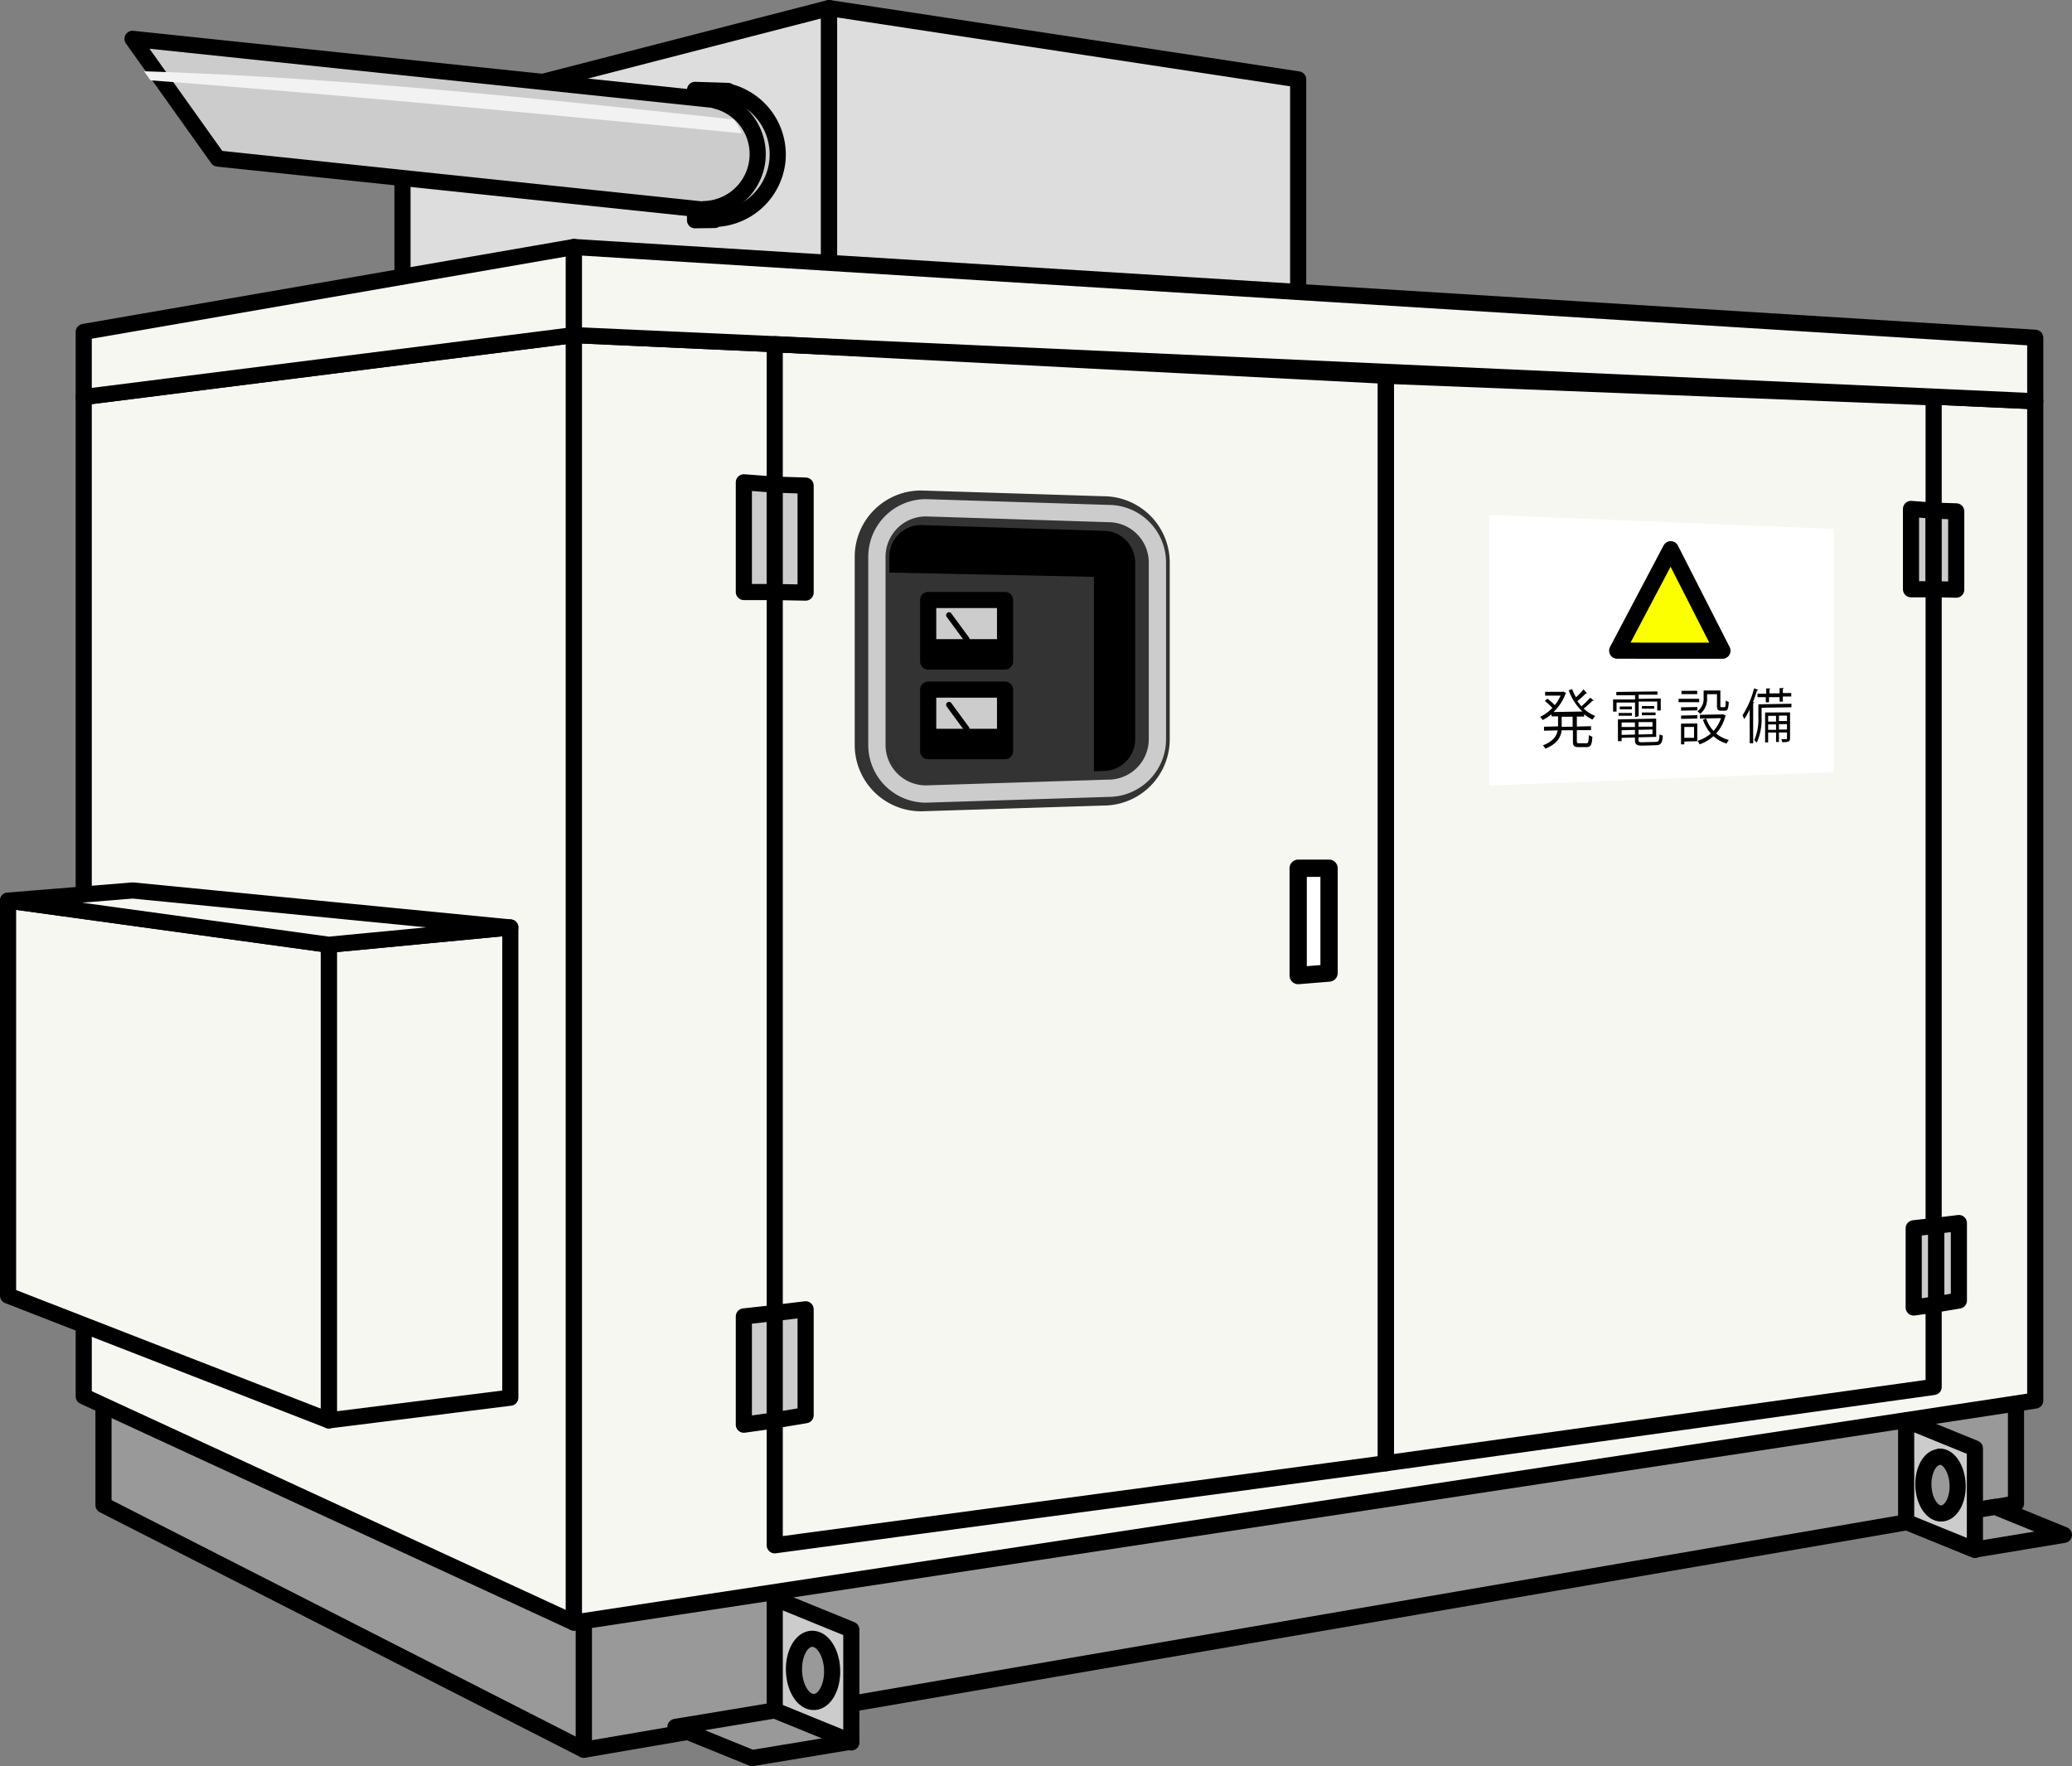
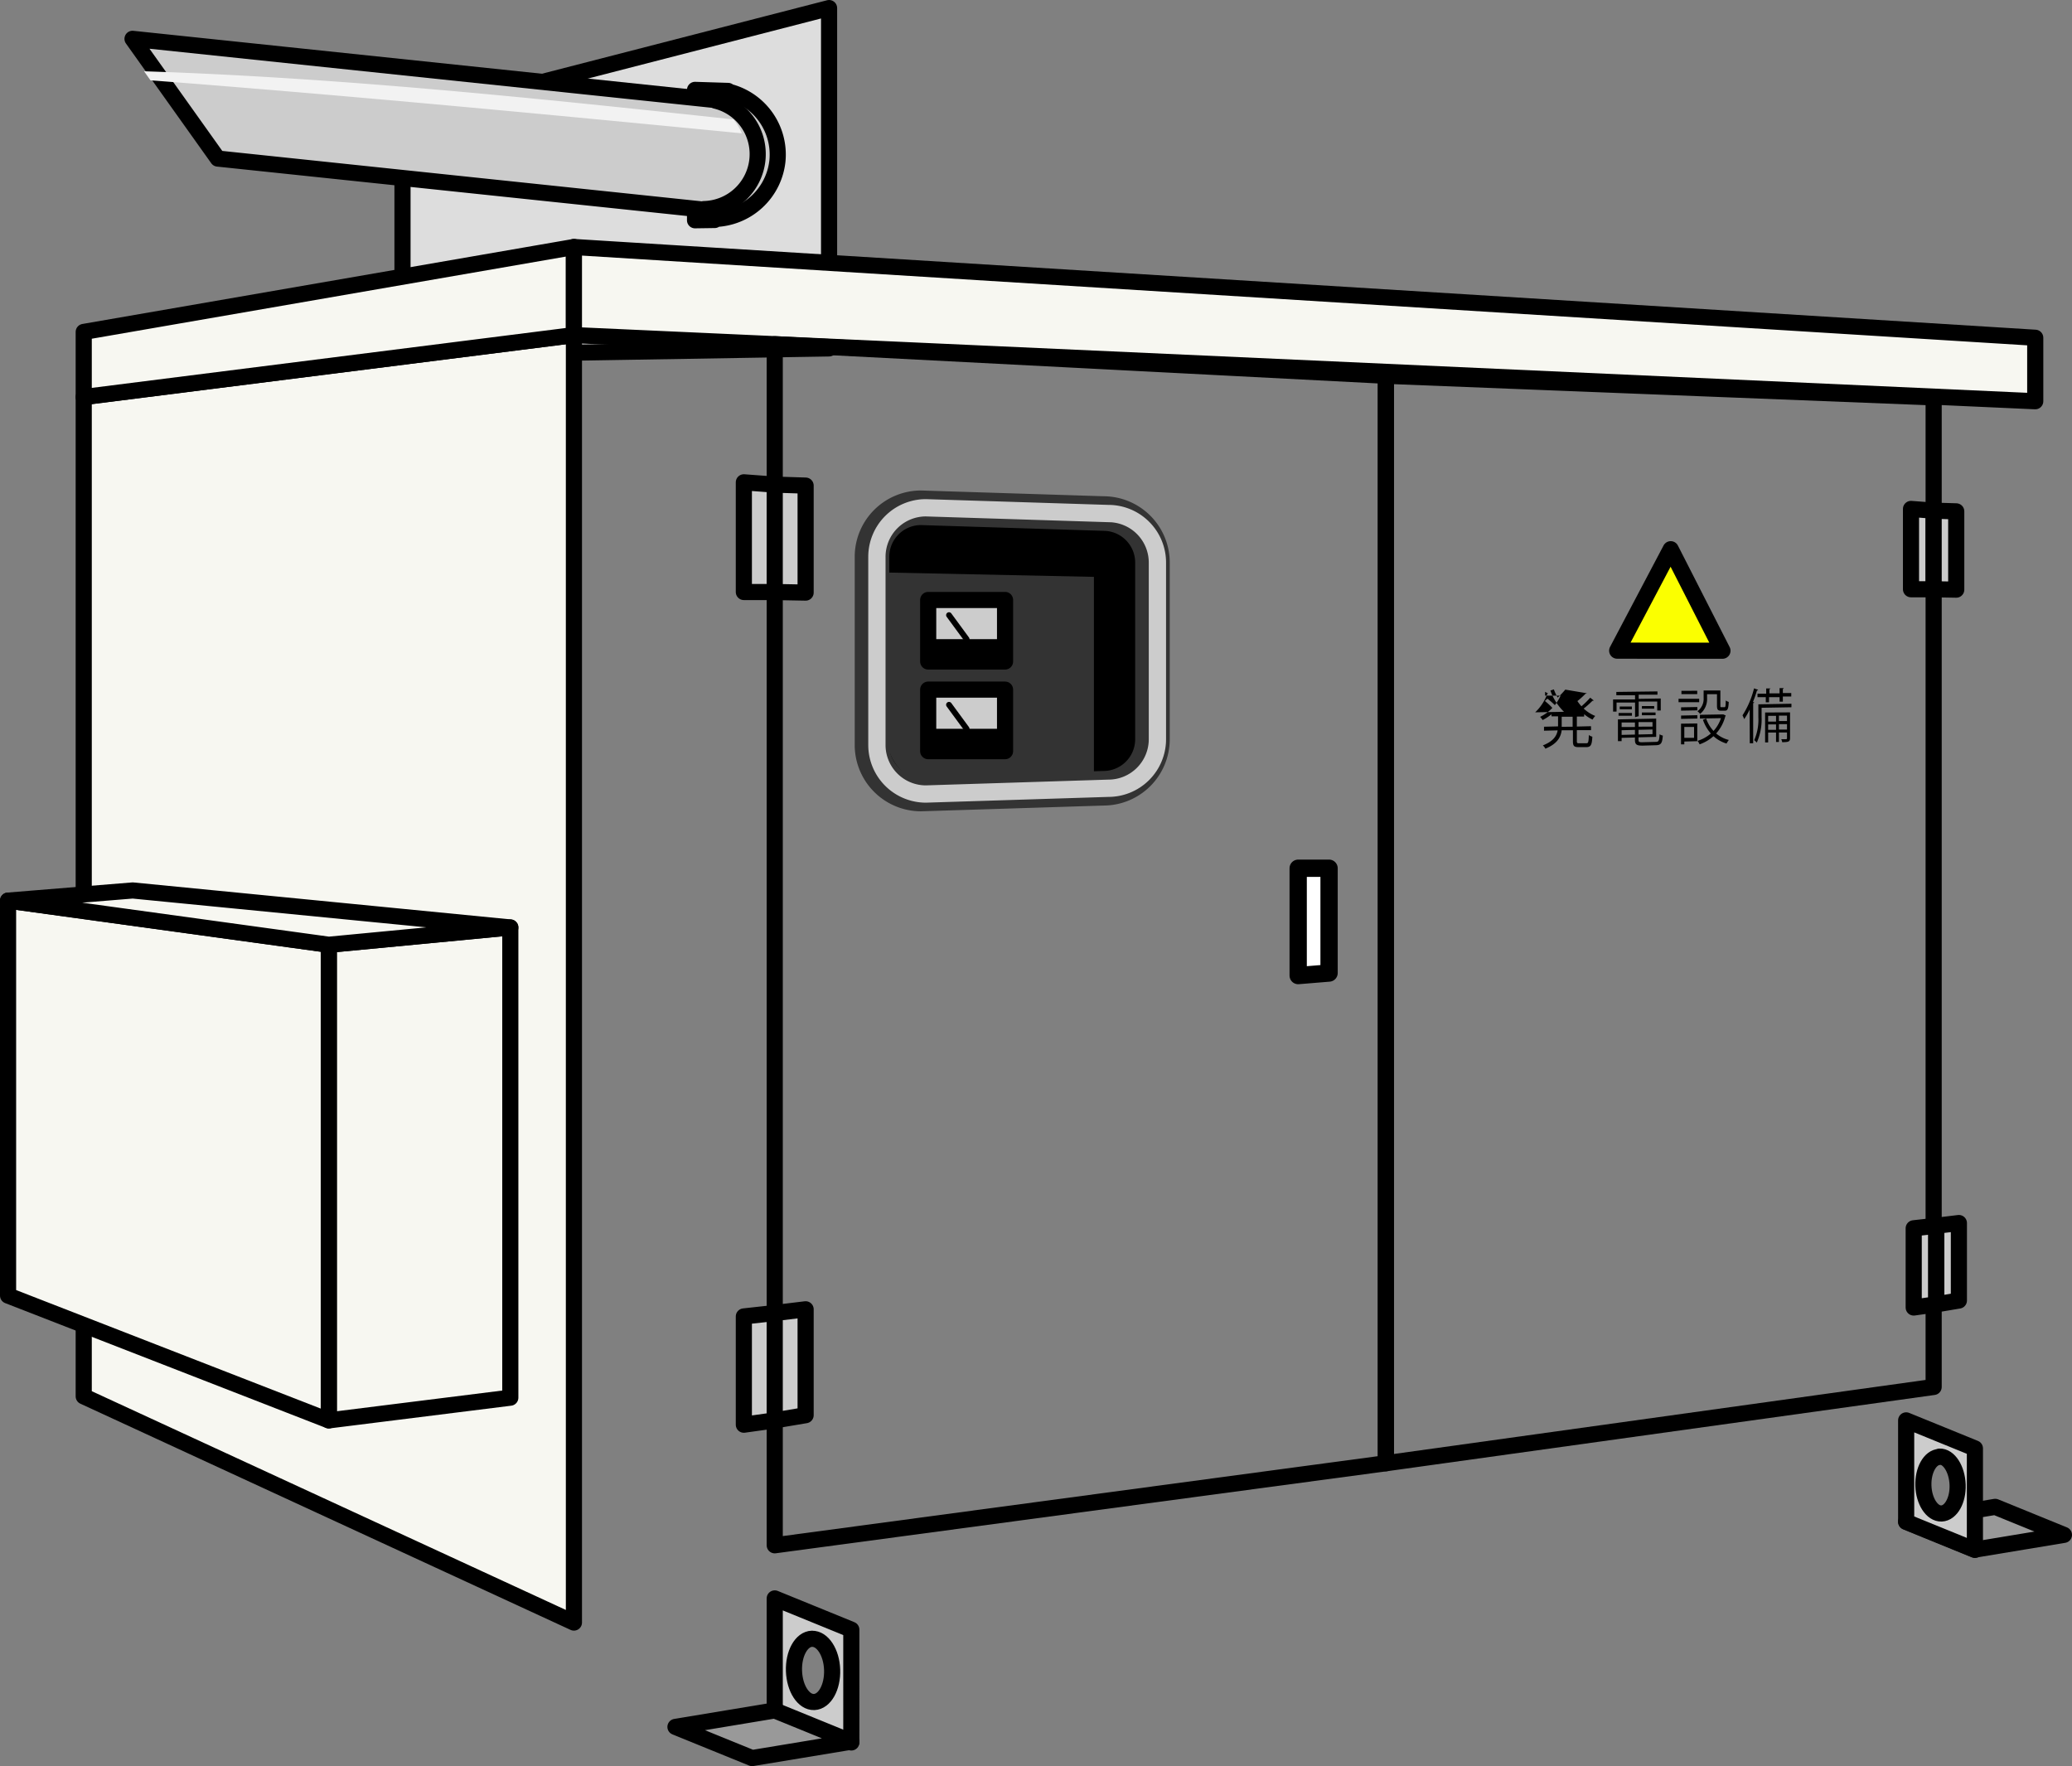
<svg xmlns="http://www.w3.org/2000/svg" viewBox="0 0 359.58 306.53">
  <rect x="0" y="0" width="359.58" height="306.53" fill="#808080" stroke="none" />
  <defs>
    <style>.cls-1,.cls-14,.cls-5,.cls-6,.cls-7{fill:none;}.cls-2{fill:#999;}.cls-13,.cls-14,.cls-2,.cls-3,.cls-4,.cls-7,.cls-8,.cls-9{stroke:#000;stroke-linecap:round;stroke-linejoin:round;}.cls-13,.cls-2,.cls-3,.cls-4,.cls-7,.cls-9{stroke-width:2.8px;}.cls-3{fill:#ddd;}.cls-4{fill:#f7f7f1;}.cls-5{stroke:#333;stroke-width:6px;}.cls-5,.cls-6{stroke-miterlimit:10;}.cls-6{stroke:#ccc;}.cls-6,.cls-8{stroke-width:3px;}.cls-12,.cls-8{fill:#fff;}.cls-9{fill:#ccc;}.cls-10{clip-path:url(#clip-path);}.cls-11{fill:#333;}.cls-13{fill:#fbff00;}.cls-15{fill:#f2f2f2;}</style>
    <clipPath id="clip-path">
      <path class="cls-1" d="M191.18,135l-29.32.93a7.87,7.87,0,0,1-7.87-7.88V97.85A7.87,7.87,0,0,1,161.86,90l29.32.92a7.87,7.87,0,0,1,7.87,7.87v28.4A7.87,7.87,0,0,1,191.18,135Z" />
    </clipPath>
  </defs>
  <g id="レイヤー_2" data-name="レイヤー 2">
    <g id="レイヤー_1-2" data-name="レイヤー 1">
-       <polygon class="cls-2" points="101.33 303.69 17.96 261.22 17.96 238.01 101.33 227.48 101.33 303.69" />
-       <polygon class="cls-2" points="349.86 260.94 101.33 303.69 101.33 227.48 349.86 238.73 349.86 260.94" />
      <polygon class="cls-3" points="143.88 60.47 69.85 61.7 69.85 20.48 143.88 1.4 143.88 60.47" />
-       <polygon class="cls-3" points="225.29 65.22 143.88 60.47 143.88 1.4 225.29 13.78 225.29 65.22" />
      <polygon class="cls-4" points="99.6 281.61 14.53 242.35 14.53 68.91 99.6 58.16 99.6 281.61" />
-       <polygon class="cls-4" points="353.2 243.08 99.6 281.61 99.6 58.16 353.2 69.64 353.2 243.08" />
      <path d="M192.35,136.81l-31.67,1a8.51,8.51,0,0,1-8.5-8.5V96.64a8.51,8.51,0,0,1,8.5-8.51l31.67,1a8.51,8.51,0,0,1,8.51,8.51v30.67A8.51,8.51,0,0,1,192.35,136.81Z" />
      <path class="cls-5" d="M191.5,136.81l-31.67,1a8.51,8.51,0,0,1-8.5-8.5V96.64a8.51,8.51,0,0,1,8.5-8.51l31.67,1A8.51,8.51,0,0,1,200,97.64v30.67A8.51,8.51,0,0,1,191.5,136.81Z" />
      <path class="cls-6" d="M192.35,136.81l-31.67,1a8.51,8.51,0,0,1-8.5-8.5V96.64a8.51,8.51,0,0,1,8.5-8.51l31.67,1a8.51,8.51,0,0,1,8.51,8.51v30.67A8.51,8.51,0,0,1,192.35,136.81Z" />
      <polygon class="cls-4" points="99.6 58.16 14.53 68.91 14.53 57.61 99.6 42.87 99.6 58.16" />
      <polygon class="cls-4" points="353.2 69.64 99.6 58.16 99.6 42.87 353.2 58.62 353.2 69.64" />
      <polygon class="cls-7" points="240.51 253.96 134.45 268.2 134.45 59.74 240.51 65.22 240.51 253.96" />
      <polygon class="cls-7" points="335.57 240.72 240.51 253.96 240.51 65.22 335.57 68.97 335.57 240.72" />
      <polygon class="cls-8" points="230.65 168.88 225.29 169.32 225.29 150.69 230.65 150.69 230.65 168.88" />
      <polygon class="cls-9" points="134.45 102.75 129.09 102.75 129.09 83.71 134.45 84.11 134.45 102.75" />
      <polygon class="cls-9" points="139.81 102.85 134.45 102.75 134.45 84.11 139.81 84.28 139.81 102.85" />
      <polygon class="cls-9" points="134.45 246.52 129.09 247.27 129.09 228.48 134.45 227.89 134.45 246.52" />
      <polygon class="cls-9" points="139.81 245.62 134.45 246.52 134.45 227.89 139.81 227.24 139.81 245.62" />
      <polygon class="cls-9" points="335.57 102.27 331.64 102.27 331.64 88.33 335.57 88.63 335.57 102.27" />
      <polygon class="cls-9" points="339.49 102.34 335.57 102.27 335.57 88.63 339.49 88.75 339.49 102.34" />
      <polygon class="cls-9" points="336.03 226.38 332.11 226.93 332.11 213.18 336.03 212.74 336.03 226.38" />
      <polygon class="cls-9" points="339.95 225.72 336.03 226.38 336.03 212.74 339.95 212.27 339.95 225.72" />
      <path class="cls-9" d="M134.91,28a11.25,11.25,0,0,0-8.56-12.11l0-.11-5.73-.18,0,22.63,3.41-.05V38A11.27,11.27,0,0,0,134.91,28Z" />
      <g class="cls-10">
        <polygon class="cls-11" points="189.84 136.81 142.18 136.81 142.18 99.12 189.84 100.12 189.84 136.81" />
      </g>
-       <polygon class="cls-12" points="318.2 134 258.49 136.32 258.49 89.38 318.2 91.81 318.2 134" />
-       <path d="M275.38,120.32a.21.21,0,0,1-.2.06,15.3,15.3,0,0,1-1.43,1.3,6.35,6.35,0,0,0,.7.9,14.35,14.35,0,0,0,1.52-1.49l.61.48a.24.24,0,0,1-.21.05,17.69,17.69,0,0,1-1.53,1.36,6.38,6.38,0,0,0,2,1.28,3.18,3.18,0,0,0-.46.63,6.16,6.16,0,0,1-1.46-.94v.42l-1.27,0v1.73l2.46-.06v.69l-2.46,0v1.88c0,.35.06.4.42.39l1.24,0c.33,0,.38-.23.42-1.43a1.8,1.8,0,0,0,.61.29c-.07,1.39-.25,1.79-1,1.81l-1.37,0c-.82,0-1-.2-1-1.05v-1.88l-1.95,0c-.16,1.22-.78,2.36-2.83,3.2a2,2,0,0,0-.44-.57c1.81-.71,2.4-1.64,2.57-2.61l-2.37.06v-.69l2.44-.06v-1.74l-1.14,0v-.36a8.18,8.18,0,0,1-1.54,1,2.87,2.87,0,0,0-.44-.55,7.28,7.28,0,0,0,2.13-1.56,11.83,11.83,0,0,0-1.3-1.2l.44-.4a12.07,12.07,0,0,1,1.29,1.12,7.51,7.51,0,0,0,1-1.65l-2.69,0v-.66l3.06,0,.12-.05a3.73,3.73,0,0,0,.48.26.19.19,0,0,1-.11.12,8.36,8.36,0,0,1-2.09,3.18l5-.09a9.54,9.54,0,0,1-2.36-3.69l.6-.2a8.37,8.37,0,0,0,.66,1.42,12.06,12.06,0,0,0,1.32-1.38Zm-2.46,5.81V124.4l-1.9,0v1.74Z" />
+       <path d="M275.38,120.32a.21.21,0,0,1-.2.06,15.3,15.3,0,0,1-1.43,1.3,6.35,6.35,0,0,0,.7.9,14.35,14.35,0,0,0,1.52-1.49l.61.48a.24.24,0,0,1-.21.05,17.69,17.69,0,0,1-1.53,1.36,6.38,6.38,0,0,0,2,1.28,3.18,3.18,0,0,0-.46.63,6.16,6.16,0,0,1-1.46-.94v.42l-1.27,0v1.73l2.46-.06v.69l-2.46,0v1.88c0,.35.06.4.42.39l1.24,0c.33,0,.38-.23.42-1.43a1.8,1.8,0,0,0,.61.29c-.07,1.39-.25,1.79-1,1.81l-1.37,0c-.82,0-1-.2-1-1.05v-1.88l-1.95,0c-.16,1.22-.78,2.36-2.83,3.2a2,2,0,0,0-.44-.57c1.81-.71,2.4-1.64,2.57-2.61l-2.37.06v-.69l2.44-.06v-1.74l-1.14,0v-.36a8.18,8.18,0,0,1-1.54,1,2.87,2.87,0,0,0-.44-.55,7.28,7.28,0,0,0,2.13-1.56,11.83,11.83,0,0,0-1.3-1.2l.44-.4a12.07,12.07,0,0,1,1.29,1.12,7.51,7.51,0,0,0,1-1.65l-2.69,0v-.66a3.73,3.73,0,0,0,.48.26.19.19,0,0,1-.11.12,8.36,8.36,0,0,1-2.09,3.18l5-.09a9.54,9.54,0,0,1-2.36-3.69l.6-.2a8.37,8.37,0,0,0,.66,1.42,12.06,12.06,0,0,0,1.32-1.38Zm-2.46,5.81V124.4l-1.9,0v1.74Z" />
      <path d="M283.75,124.47v-2.54l-3.21,0v1.57h-.6v-2.11l3.81,0v-.72l-3.25,0v-.58l7.14-.09v.57l-3.26,0v.72l3.83-.06v2.08h-.61v-1.55l-3.22,0v2.54Zm.6,3.94c0,.36.12.43.75.41l2.24-.06c.52,0,.61-.21.67-1.32a1.74,1.74,0,0,0,.56.23c-.1,1.31-.31,1.65-1.19,1.67l-2.31.07c-1,0-1.34-.15-1.34-1V128l-2.31.06v.57h-.64v-3.77l6.64-.14v3.17l-3.07.08Zm-3.46-4.19v-.48l2.32,0v.48Zm.2-1.6,2.11,0v.48l-2.11,0Zm2.64,2.77-2.31,0v.79l2.31,0Zm-2.31,2.16,2.31-.06v-.81l-2.31.06Zm5.36-1.44v-.78l-2.43,0v.79Zm-2.43,1.37,2.43-.06v-.81l-2.43.06Zm.59-4.93,2.13,0V123l-2.13,0Zm0,1.59v-.48l2.37,0v.47Z" />
      <path d="M294.88,121.28v.59l-3.58,0v-.59Zm-.33,4.28v3.08l-2.25.06v.49l-.57,0v-3.59Zm-2.81-2.22v-.58l2.82-.05v.58Zm0,1.43v-.58l2.82-.06v.58Zm2.8-4.88v.58l-2.74,0v-.57Zm-.55,6.28-1.69,0v1.89l1.69,0Zm2.26-5.69v.65a3.34,3.34,0,0,1-1.21,2.78,2.28,2.28,0,0,0-.46-.47,2.66,2.66,0,0,0,1.07-2.32v-1.28l2.91,0v2.63c0,.23,0,.27.2.27h.51c.17,0,.2-.14.22-1.17a1.39,1.39,0,0,0,.52.25c-.05,1.22-.2,1.53-.68,1.53l-.66,0c-.54,0-.7-.18-.7-.87v-2Zm2.84,3.52.4.18a.27.27,0,0,1-.07.12,7.17,7.17,0,0,1-1.59,3,5.36,5.36,0,0,0,2.2,1.13,3.12,3.12,0,0,0-.4.62,5.85,5.85,0,0,1-2.27-1.28,7.13,7.13,0,0,1-2.41,1.42,2.67,2.67,0,0,0-.35-.61,6.43,6.43,0,0,0,2.3-1.27,7.16,7.16,0,0,1-1.37-2.39l.56-.21a6,6,0,0,0,1.28,2.15,6.07,6.07,0,0,0,1.29-2.22l-3.65.07v-.65l4-.07Z" />
      <path d="M303.64,123.14a10.93,10.93,0,0,1-.95,1.67,5.51,5.51,0,0,0-.29-.66,15.54,15.54,0,0,0,2-4.68l.71.25a.19.19,0,0,1-.2.11c-.2.69-.44,1.39-.7,2l.21.07c0,.07-.06.11-.17.13V129h-.59Zm7.25-1v.61l-5.18.09v1.62a10,10,0,0,1-.83,4.43,2.55,2.55,0,0,0-.45-.42,8.9,8.9,0,0,0,.72-4v-2.23ZM305,120.4l1.51,0v-.91l.73,0c0,.06-.05.11-.17.13v.72l1.76,0v-.91l.73,0a.17.17,0,0,1-.16.14v.71l1.46,0v.61l-1.46,0v.89h-.57V121L307,121v.89h-.56V121L305,121Zm5.65,3.24v4.46c0,.67-.32.69-1.36.72a1.76,1.76,0,0,0-.17-.52h.55c.4,0,.45,0,.45-.17v-1l-1.4,0v1.65h-.5v-1.64l-1.37,0v1.71l-.53,0v-5.19Zm-2.43.6-1.37,0v1l1.37,0Zm-1.37,2.43,1.37,0v-.94l-1.37,0Zm3.27-2.47-1.4,0v.94l1.4,0Zm-1.4,2.42,1.4,0v-.94l-1.4,0Z" />
      <polygon class="cls-13" points="289.94 95.32 280.65 112.93 298.92 112.94 289.94 95.32" />
      <rect class="cls-9" x="161.08" y="104.13" width="13.34" height="10.68" />
      <rect x="161.08" y="110.93" width="13.34" height="3.89" />
      <line class="cls-14" x1="164.69" y1="106.76" x2="167.75" y2="110.93" />
      <rect class="cls-9" x="161.08" y="119.69" width="13.34" height="10.68" />
      <rect x="161.08" y="126.49" width="13.34" height="3.89" />
      <line class="cls-14" x1="164.69" y1="122.32" x2="167.75" y2="126.49" />
      <path class="cls-9" d="M131.44,27.75a9.54,9.54,0,0,0-7.26-10.28v-.1L23,6.74l14.8,20.78,84.36,8.87v-.1A9.55,9.55,0,0,0,131.44,27.75Z" />
      <path class="cls-15" d="M25,12.37l1.11,1.57c34.21,2.62,68.42,5.87,102.63,9.2a9.84,9.84,0,0,0-1.45-2.41C93.23,17.05,59.14,13.49,25,12.37Z" />
      <polygon class="cls-4" points="57.06 246.52 88.56 242.58 88.56 160.97 57.06 163.97 57.06 246.52" />
      <polygon class="cls-4" points="1.4 224.86 57.06 246.52 57.06 163.97 1.4 156.31 1.4 224.86" />
      <polygon class="cls-4" points="1.4 156.31 23.03 154.55 88.56 160.97 57.06 163.97 1.4 156.31" />
      <path class="cls-9" d="M147.74,302.42,134.45,297V277.42l13.29,5.42Zm-6.83-18c-1.83.06-3.23,2.57-3.12,5.61s1.67,5.44,3.5,5.37,3.22-2.57,3.12-5.6S142.73,284.37,140.91,284.43Z" />
      <polygon class="cls-2" points="130.52 305.13 117.22 299.72 134.45 296.86 147.75 302.28 130.52 305.13" />
      <polygon class="cls-2" points="342.73 268.95 330.8 264.09 346.25 261.53 358.18 266.39 342.73 268.95" />
      <path class="cls-9" d="M342.73,269l-11.93-4.86V246.52l11.93,4.86Zm-6.14-16.14c-1.64.06-2.89,2.31-2.8,5s1.5,4.88,3.14,4.82,2.9-2.31,2.8-5S338.23,252.75,336.59,252.81Z" />
    </g>
  </g>
</svg>